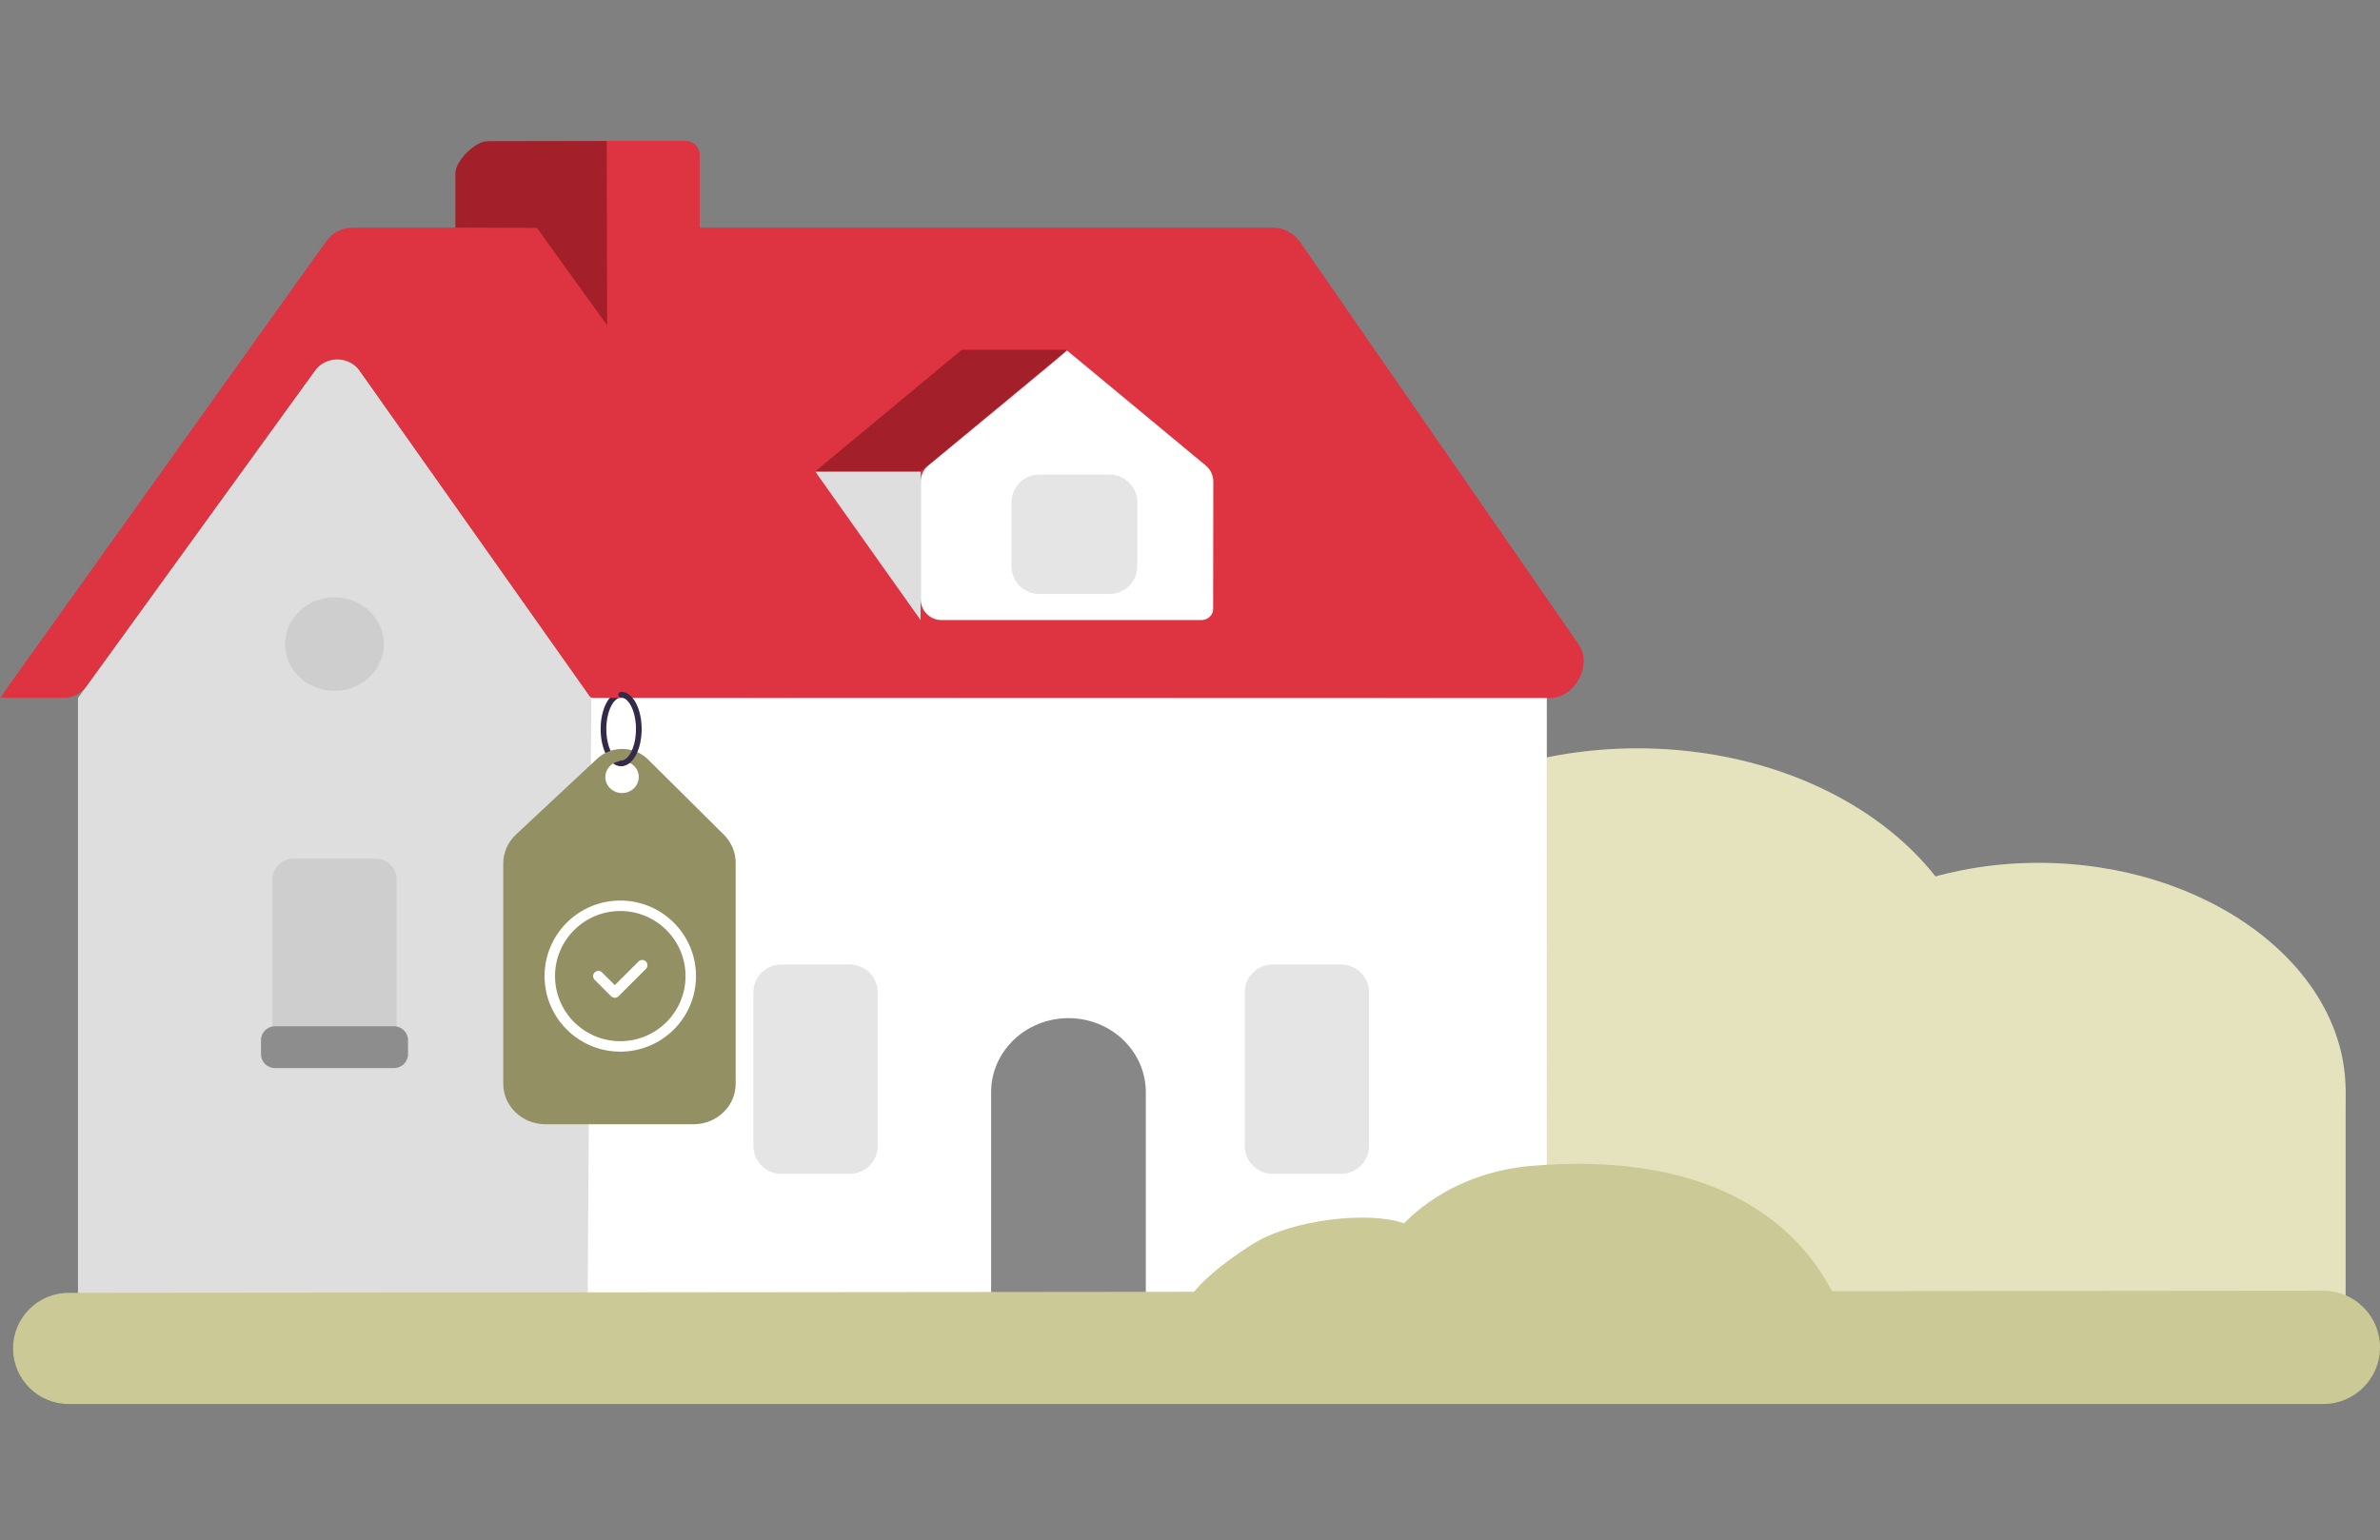
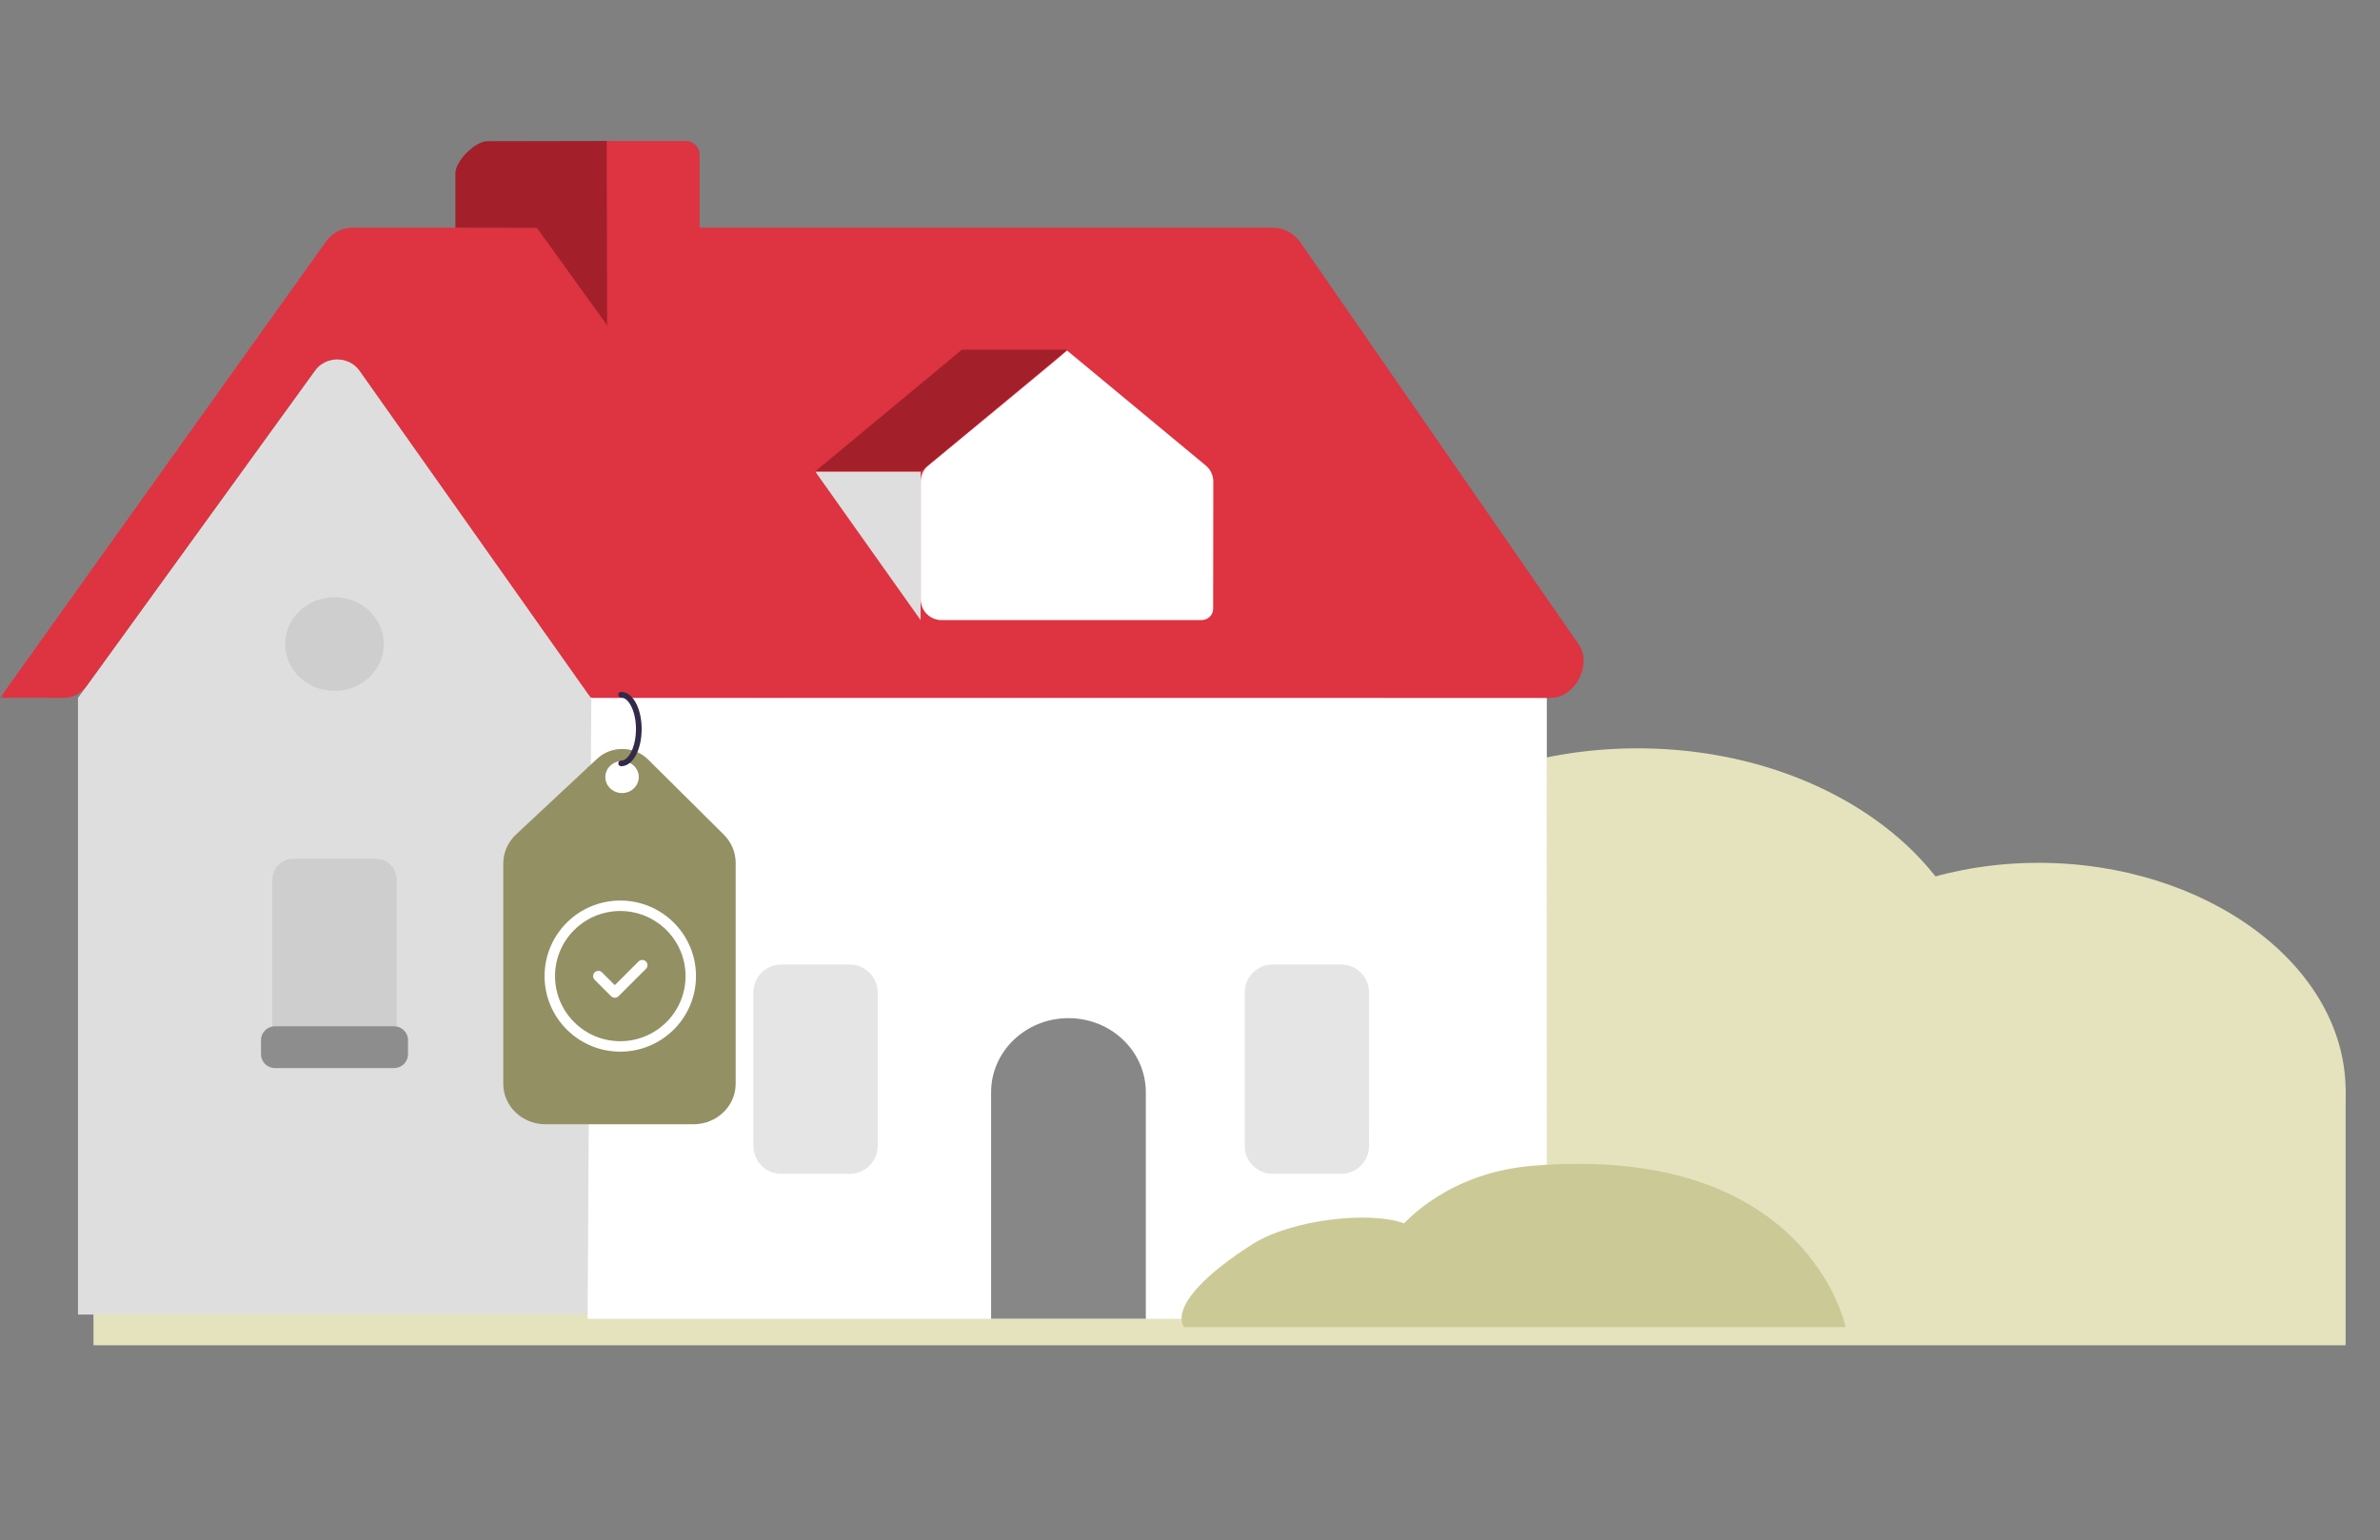
<svg xmlns="http://www.w3.org/2000/svg" width="275" height="178" viewBox="0 0 275 178" fill="none">
  <rect x="0" y="0" width="275" height="178" fill="#808080" stroke="none" />
  <g clip-path="url(#clip0_364_10837)">
    <path d="M271.03 125.705H10.801V155.473H271.03V125.705Z" fill="#E5E3BD" />
    <path d="M46.757 149.952C67.057 149.952 83.514 137.527 83.514 122.2C83.514 106.873 67.057 94.448 46.757 94.448C26.457 94.448 10 106.873 10 122.2C10 137.527 26.457 149.952 46.757 149.952Z" fill="#E5E3BD" />
    <path d="M122.512 146.467C150.999 146.467 174.091 129.032 174.091 107.525C174.091 86.017 150.999 68.582 122.512 68.582C94.026 68.582 70.934 86.017 70.934 107.525C70.934 129.032 94.026 146.467 122.512 146.467Z" fill="#E5E3BD" />
    <path d="M189.209 146.914C211.311 146.914 229.227 133.387 229.227 116.7C229.227 100.014 211.311 86.486 189.209 86.486C167.108 86.486 149.191 100.014 149.191 116.7C149.191 133.387 167.108 146.914 189.209 146.914Z" fill="#E5E3BD" />
    <path d="M235.549 152.536C254.867 152.536 271.028 140.692 271.028 126.107C271.028 111.522 254.867 99.718 235.549 99.718C216.231 99.718 200.57 111.542 200.57 126.127C200.57 140.712 216.231 152.536 235.549 152.536Z" fill="#E5E3BD" />
  </g>
  <mask id="mask0_364_10837" style="mask-type:alpha" maskUnits="userSpaceOnUse" x="-1" y="14" width="230" height="147">
    <rect width="228.588" height="145.975" transform="matrix(-1 0 0 1 228.484 14.681)" fill="#F7F7F7" />
  </mask>
  <g mask="url(#mask0_364_10837)">
-     <path d="M45.984 50.272L15.998 91.701" stroke="#333333" stroke-width="1.507" stroke-miterlimit="10" />
    <path d="M9.011 80.656L38.997 39.227L68.29 80.616C68.351 80.69 178.706 80.662 178.706 80.662L178.715 151.922H9.011V80.656Z" fill="#DEDEDE" />
    <path d="M178.712 80.662L68.324 80.628L67.893 152.413H178.727L178.711 80.662L178.712 80.662Z" fill="white" />
-     <path d="M71.769 80.288C70.643 80.288 69.73 82.065 69.73 84.258C69.73 86.45 70.643 88.227 71.769 88.227" stroke="#332949" stroke-width="0.657" stroke-miterlimit="10" stroke-linecap="round" />
    <path d="M150.246 27.999C149.524 26.955 148.33 26.312 147.061 26.312C133.358 26.312 54.137 26.312 40.741 26.311C39.52 26.311 38.387 26.913 37.678 27.907C31.275 36.88 0.031 80.631 -0.001 80.661C0.025 80.637 4.773 80.645 7.367 80.651C8.403 80.654 9.374 80.159 9.982 79.319L36.362 42.873C37.656 41.085 40.324 41.1 41.597 42.903L68.089 80.408C68.208 80.577 68.344 80.662 68.55 80.662C73.909 80.671 153.991 80.653 179.169 80.657C182.003 80.657 184.028 76.81 182.415 74.479C173.876 62.136 155.103 35.019 150.246 27.999Z" fill="#DE3341" />
    <path d="M140.194 55.662C140.195 54.942 139.883 54.267 139.33 53.808C135.877 50.942 123.269 40.482 123.288 40.508C123.327 40.561 110.716 50.955 107.253 53.809C106.696 54.267 106.382 54.944 106.382 55.665V69.251C106.382 70.584 107.462 71.664 108.795 71.664H138.815C139.174 71.664 139.522 71.53 139.775 71.286C140.032 71.045 140.174 70.717 140.174 70.375L140.194 55.662Z" fill="white" />
    <path d="M106.383 54.526H94.221L106.37 71.664L106.383 54.526Z" fill="#DEDEDE" />
-     <path d="M131.414 58.064C131.414 56.287 129.973 54.846 128.196 54.846H120.09C118.313 54.846 116.872 56.287 116.872 58.064V65.43C116.872 67.208 118.313 68.648 120.09 68.648H128.196C129.973 68.648 131.414 67.208 131.414 65.43V58.064Z" fill="#E5E5E5" />
    <path d="M101.414 114.69C101.414 112.913 99.973 111.472 98.196 111.472H90.267C88.49 111.472 87.049 112.913 87.049 114.69V132.442C87.049 134.219 88.49 135.66 90.267 135.66H98.196C99.973 135.66 101.414 134.219 101.414 132.442V114.69Z" fill="#E5E5E5" />
    <path d="M123.456 117.67C118.52 117.67 114.518 121.502 114.518 126.23V152.412H132.395V126.23C132.395 121.502 128.393 117.67 123.456 117.67Z" fill="#878787" />
    <path d="M158.19 114.691C158.19 112.913 156.75 111.472 154.972 111.472H147.044C145.267 111.472 143.826 112.913 143.826 114.69V132.442C143.826 134.219 145.267 135.66 147.044 135.66H154.968C156.745 135.66 158.186 134.22 158.186 132.443L158.19 114.691Z" fill="#E5E5E5" />
    <path d="M45.828 101.653C45.828 100.32 44.748 99.239 43.414 99.239H33.884C32.551 99.239 31.471 100.32 31.471 101.653V121.012C31.471 122.345 32.551 123.426 33.884 123.426H43.414C44.748 123.426 45.828 122.345 45.828 121.012V101.653Z" fill="#A8A8A8" fill-opacity="0.3" />
    <path d="M47.145 120.216C47.145 119.328 46.424 118.607 45.535 118.607H31.767C30.878 118.607 30.157 119.328 30.157 120.216V121.83C30.157 122.719 30.878 123.439 31.767 123.439H45.535C46.424 123.439 47.145 122.719 47.145 121.83V120.216Z" fill="#8D8D8D" />
    <path d="M144.625 143.849C134.179 150.57 136.825 153.375 136.825 153.375L213.246 153.375C213.246 153.375 209.025 132.096 177.043 134.734C167.2 135.545 162.297 141.406 162.23 141.381C158.294 139.942 149.206 140.901 144.626 143.848L144.625 143.849Z" fill="#CBC996" />
    <path d="M52.618 26.317V20.009C52.618 18.603 54.911 16.315 56.317 16.314C60.453 16.31 66.961 16.296 69.957 16.289C70.847 16.287 71.562 17.008 71.562 17.898V39.555L62.049 26.349L52.618 26.317Z" fill="#A3202B" />
    <path d="M70.098 16.285L70.156 38.242C70.158 39.13 70.877 39.847 71.765 39.847H79.235C80.123 39.847 80.844 39.127 80.844 38.238V17.896C80.844 17.008 80.124 16.288 79.235 16.287L70.099 16.286C70.098 16.286 70.098 16.285 70.098 16.285Z" fill="#DE3341" />
    <path d="M38.647 79.85C41.795 79.85 44.348 77.427 44.348 74.438C44.348 71.451 41.796 69.027 38.647 69.027C35.498 69.027 32.945 71.451 32.945 74.438C32.945 77.428 35.498 79.85 38.647 79.85Z" fill="#A8A8A8" fill-opacity="0.3" />
    <path d="M123.32 40.421H111.135L94.237 54.445H106.423L123.32 40.421Z" fill="#A3202B" />
    <path d="M68.676 88.68V114.243" stroke="#333333" stroke-width="1.507" stroke-miterlimit="10" />
    <path d="M59.621 96.447L68.993 87.69C70.643 86.148 73.287 86.187 74.888 87.777L83.637 96.464C84.513 97.335 85.004 98.498 85.004 99.708V125.261C85.004 127.841 82.82 129.933 80.125 129.933H63.029C60.334 129.933 58.15 127.842 58.15 125.261V99.791C58.15 98.532 58.68 97.326 59.621 96.447ZM71.875 91.655C72.942 91.655 73.806 90.827 73.806 89.806C73.806 88.786 72.941 87.958 71.875 87.958C70.81 87.958 69.945 88.786 69.945 89.806C69.945 90.827 70.81 91.655 71.875 91.655Z" fill="#939164" />
    <path d="M71.772 88.227C72.899 88.227 73.812 86.45 73.812 84.257C73.812 82.065 72.899 80.288 71.772 80.288" stroke="#332949" stroke-width="0.657" stroke-miterlimit="10" stroke-linecap="round" />
  </g>
  <path d="M74.208 111.547L71.04 114.708L69.137 112.811M71.671 120.937C67.174 120.937 63.527 117.298 63.527 112.809C63.527 108.321 67.174 104.682 71.671 104.682C76.169 104.682 79.816 108.321 79.816 112.809C79.816 117.298 76.169 120.937 71.671 120.937Z" stroke="white" stroke-width="1.207" stroke-linecap="round" stroke-linejoin="round" />
-   <path d="M1.509 155.851C1.516 159.393 4.389 162.261 7.931 162.261H268.454C272.069 162.261 275 159.33 275 155.715C275 152.097 272.066 149.166 268.448 149.169L7.924 149.418C4.376 149.421 1.502 152.302 1.509 155.851Z" fill="#CBC996" />
  <defs>
    <clipPath id="clip0_364_10837">
      <rect width="261.028" height="78.831" fill="white" transform="translate(10 77.314)" />
    </clipPath>
  </defs>
</svg>